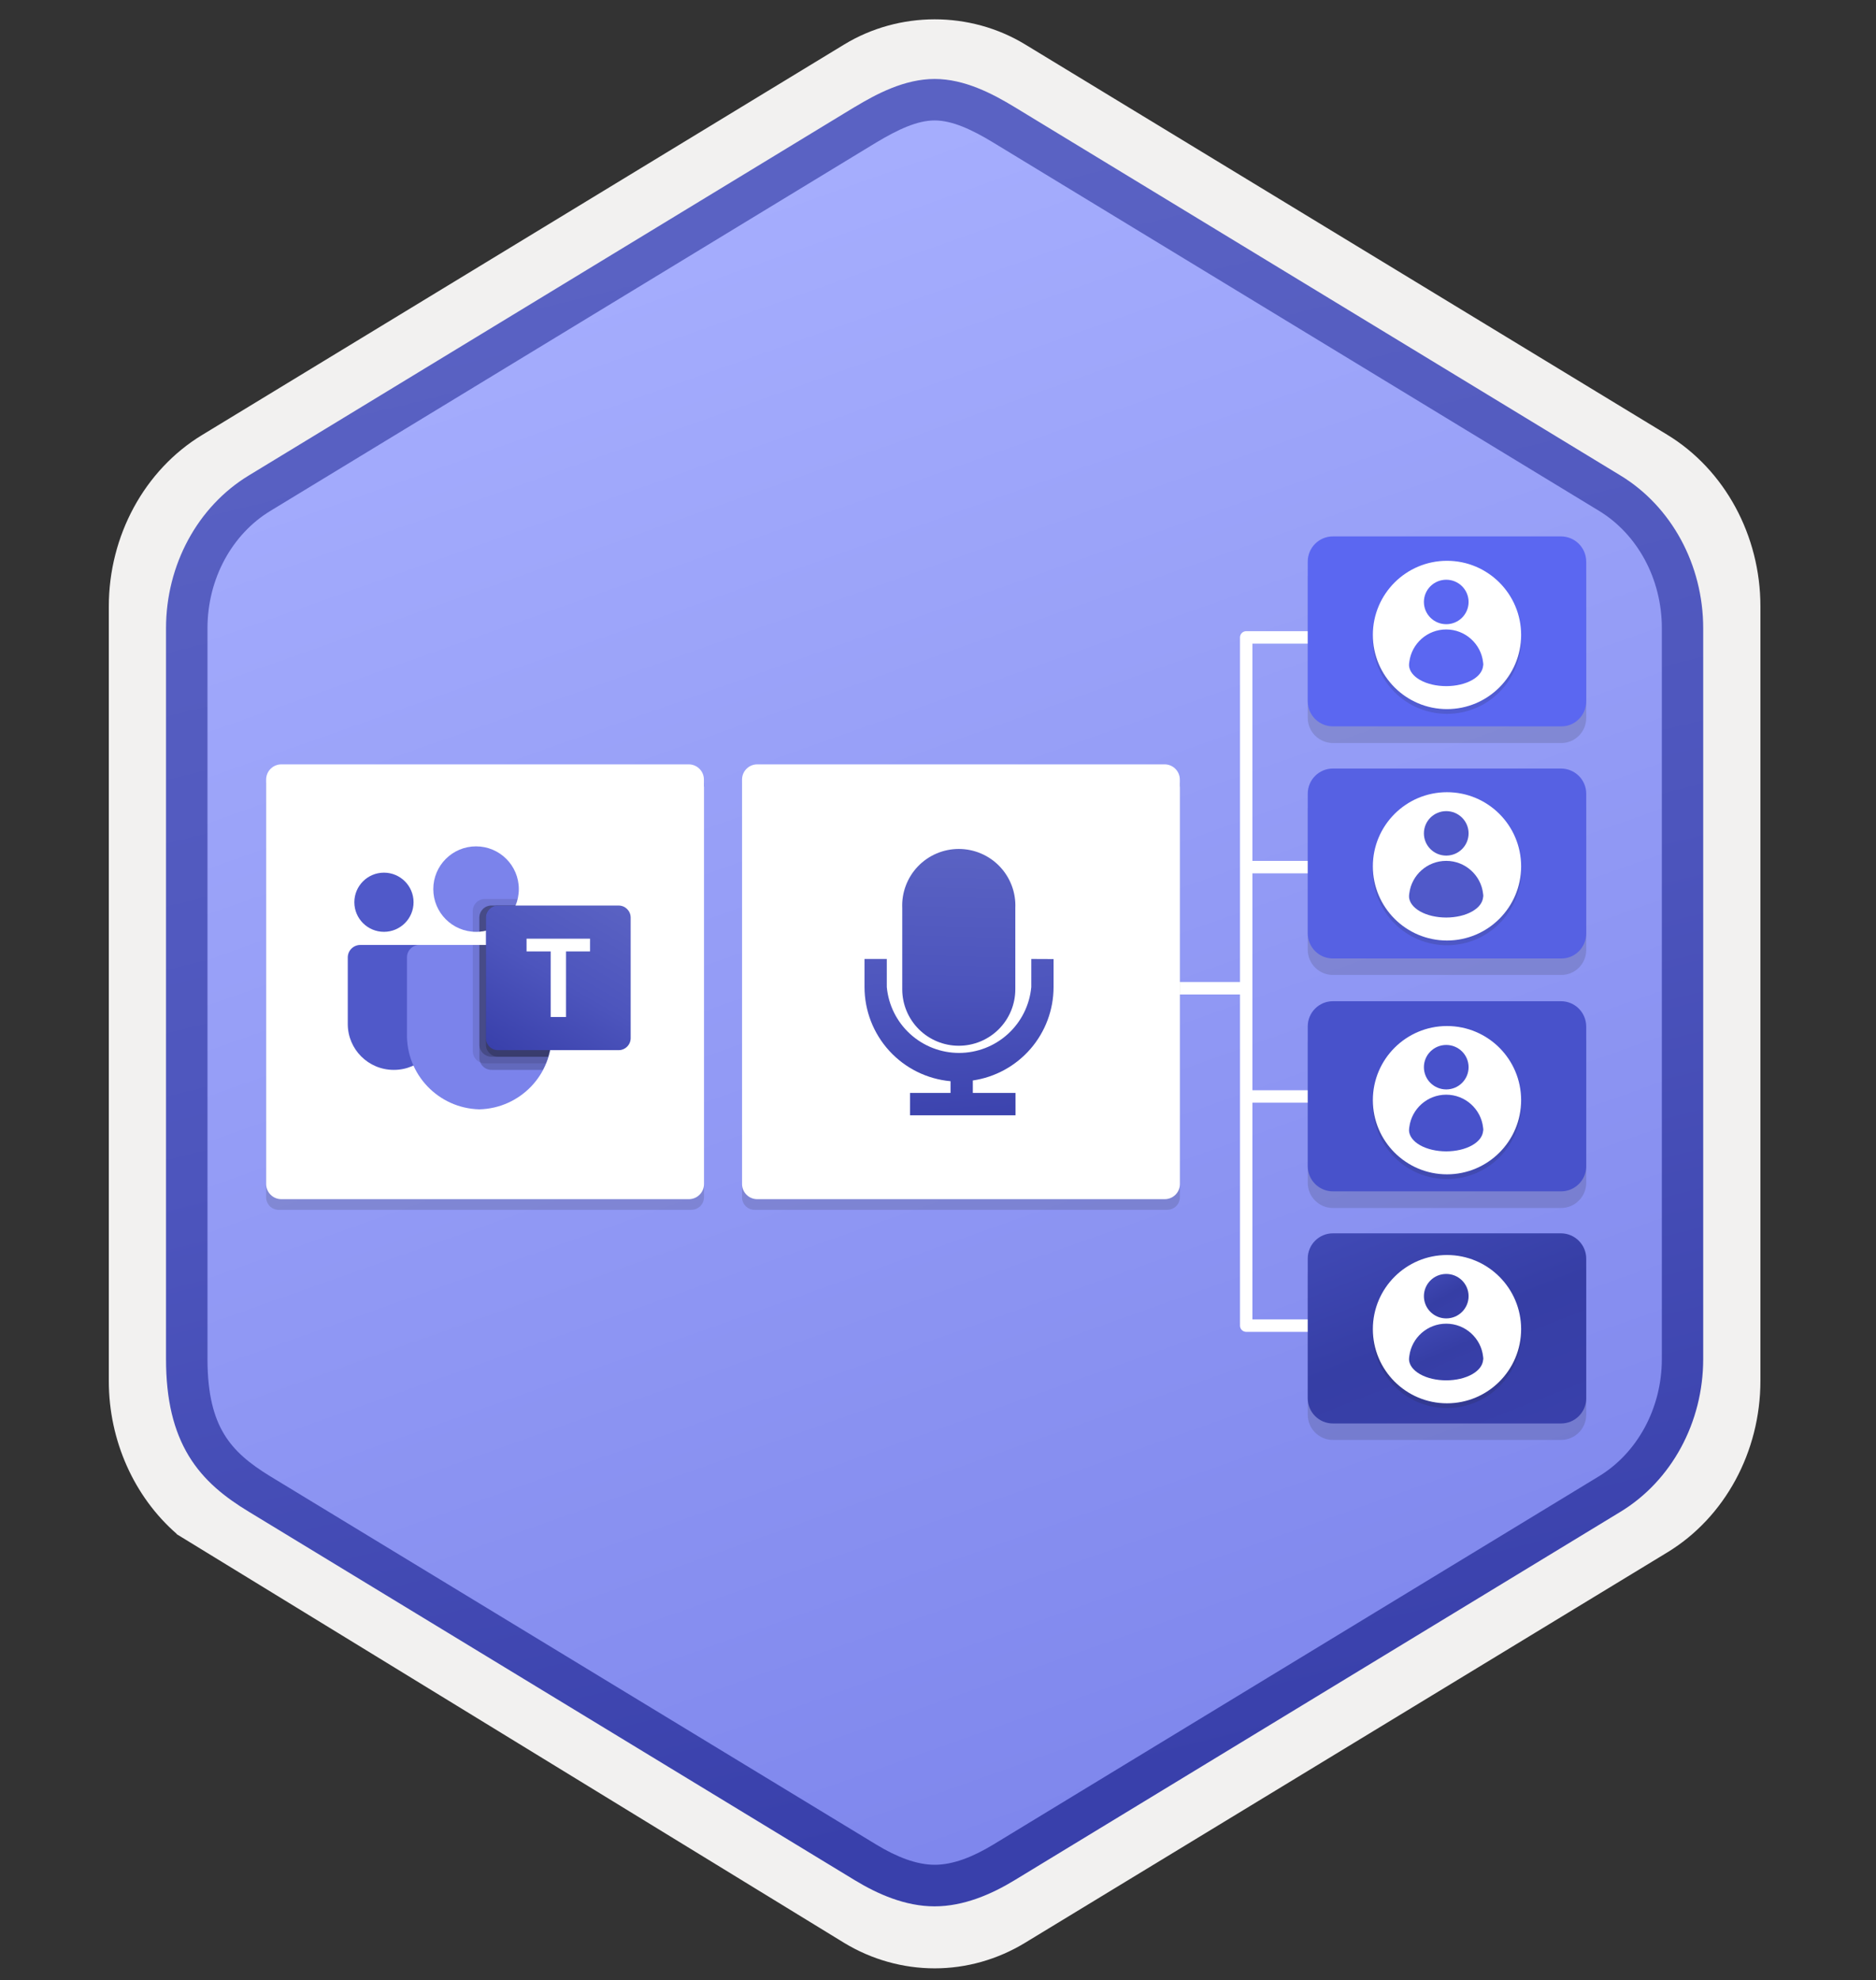
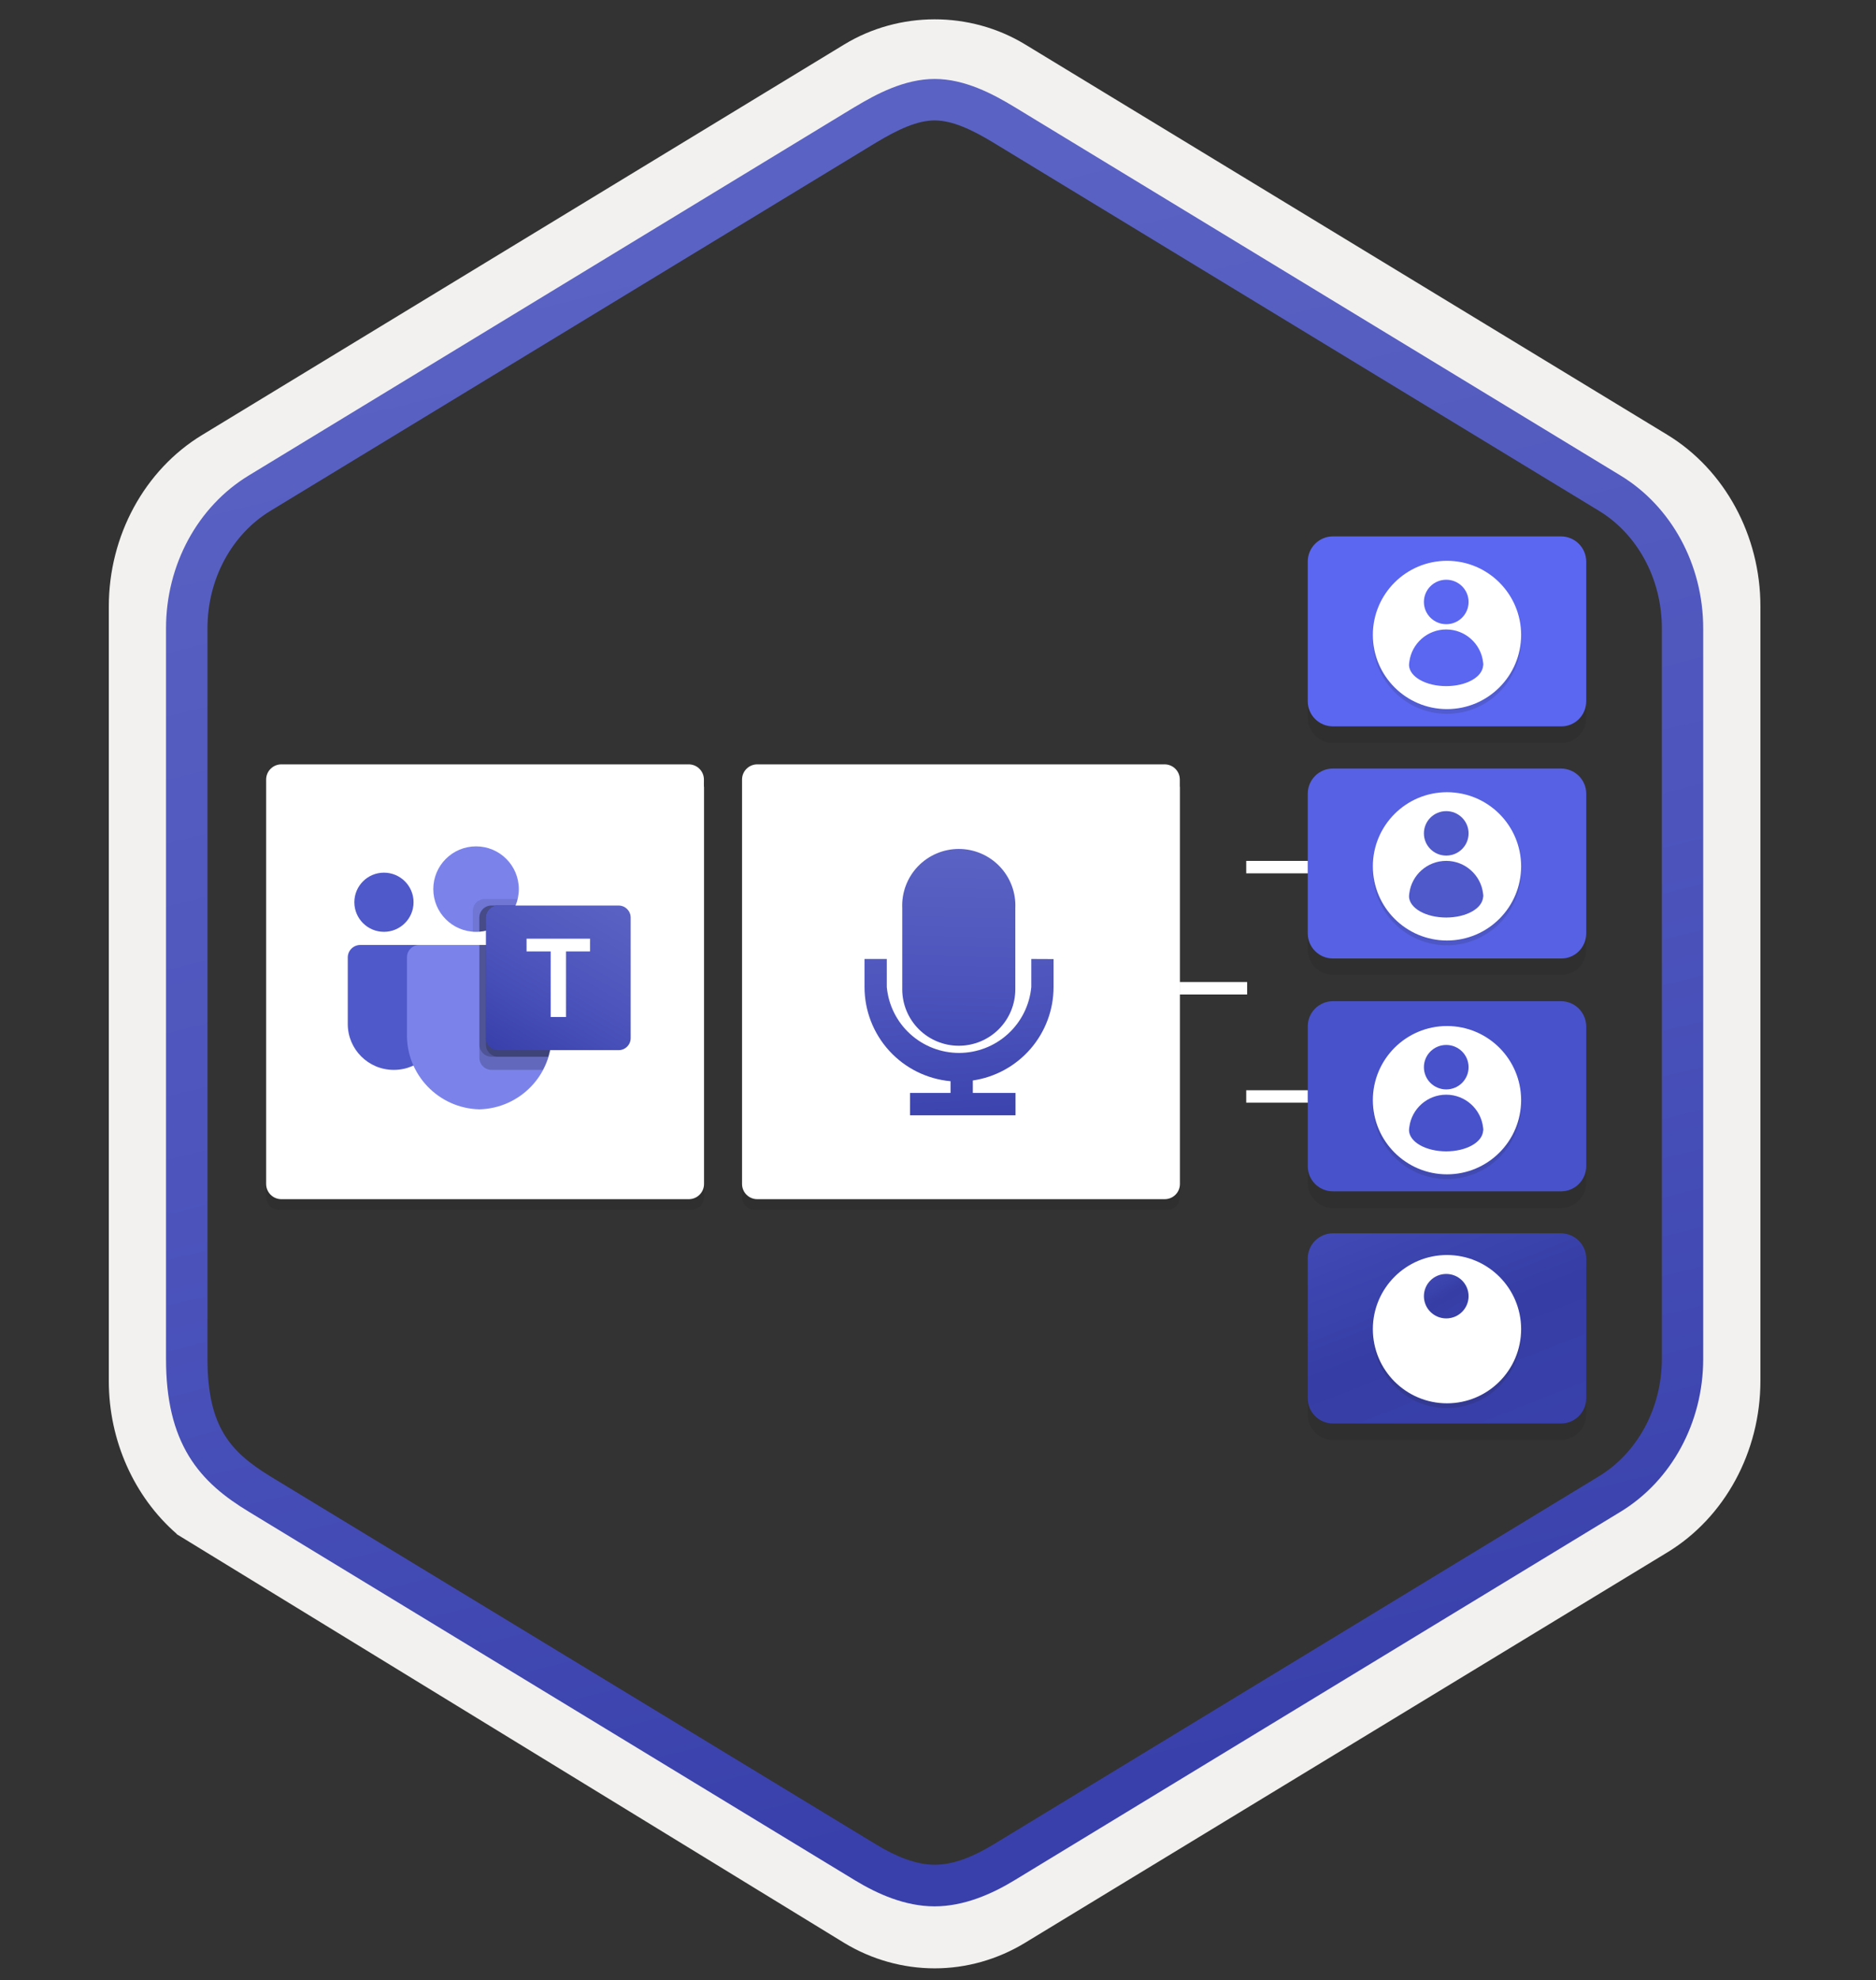
<svg xmlns="http://www.w3.org/2000/svg" width="181" height="191" viewBox="0 0 181 191" fill="none">
  <rect x="0" y="0" width="181" height="191" fill="#333333" stroke="none" />
  <path d="M90.178 189.867C93.238 189.867 96.248 189.017 98.908 187.397L160.878 149.737C166.418 146.367 169.848 140.037 169.848 133.197V58.487C169.848 51.667 166.418 45.327 160.878 41.947L98.908 4.287C93.578 1.047 86.758 1.067 81.458 4.287L19.488 41.967C13.948 45.337 10.498 51.667 10.498 58.507V133.207C10.498 138.967 12.948 144.387 17.048 147.957V147.987L81.458 187.417C84.098 189.017 87.118 189.867 90.178 189.867ZM90.828 8.817C92.778 8.817 95.258 10.027 96.968 11.077L157.728 48.267C161.478 50.547 163.598 57.147 163.598 61.897L162.968 133.197C162.968 137.947 159.768 142.217 156.018 144.497L95.618 180.877C92.188 182.967 89.398 182.967 85.958 180.877L24.748 144.407C20.998 142.127 17.978 137.927 17.978 133.197V59.557C17.978 54.817 20.708 49.927 24.478 47.637L85.058 11.077C86.758 10.037 88.878 8.817 90.828 8.817Z" fill="#F2F1F0" />
-   <path fill-rule="evenodd" clip-rule="evenodd" d="M98.078 12.398C95.628 10.898 92.908 10.148 90.178 10.148C87.448 10.148 84.728 10.908 82.278 12.398L26.148 46.727C21.128 49.797 18.018 55.547 18.018 61.797V129.897C18.018 136.127 21.118 141.897 26.148 144.967L82.278 179.297C84.728 180.797 87.448 181.547 90.178 181.547C92.908 181.547 95.628 180.807 98.078 179.297L154.208 144.967C159.228 141.897 162.338 136.127 162.338 129.897V61.797C162.338 55.568 159.238 49.818 154.208 46.727L98.078 12.398Z" fill="url(#paint0_linear_150_136347)" />
  <path fill-rule="evenodd" clip-rule="evenodd" d="M90.178 11.617C91.858 11.617 93.748 12.487 95.808 13.737L154.278 49.277C157.928 51.497 160.338 55.767 160.338 60.597V131.077C160.338 135.897 157.928 140.177 154.278 142.397L95.818 177.937C93.858 179.127 91.938 179.877 90.188 179.877C88.438 179.877 86.518 179.127 84.558 177.937L26.078 142.407C24.068 141.177 22.618 139.977 21.638 138.367C20.658 136.767 20.018 134.547 20.018 131.087V60.607C20.018 55.777 22.428 51.507 26.078 49.287L84.538 13.747C86.628 12.497 88.488 11.617 90.178 11.617ZM97.888 181.367L156.348 145.827C161.268 142.837 164.328 137.217 164.328 131.087V60.607C164.328 54.477 161.268 48.857 156.348 45.867L97.888 10.327C95.778 9.047 93.068 7.617 90.178 7.617C87.278 7.617 84.568 9.057 82.478 10.317H82.468L23.998 45.867C19.078 48.857 16.018 54.477 16.018 60.607V131.087C16.018 135.047 16.758 138.037 18.218 140.447C19.678 142.847 21.738 144.447 23.998 145.817L82.458 181.357C84.678 182.707 87.348 183.887 90.168 183.887C92.988 183.887 95.668 182.717 97.888 181.367Z" fill="url(#paint1_linear_150_136347)" />
  <path fill-rule="evenodd" clip-rule="evenodd" d="M120.238 105.166H150.692V106.366H120.238V105.166Z" fill="white" />
  <path fill-rule="evenodd" clip-rule="evenodd" d="M120.238 83.042H150.692V84.242H120.238V83.042Z" fill="white" />
-   <path fill-rule="evenodd" clip-rule="evenodd" d="M119.637 61.484C119.637 61.152 119.906 60.884 120.237 60.884H150.692V62.084H120.837V127.271H150.692V128.471H120.237C119.906 128.471 119.637 128.202 119.637 127.871V61.484Z" fill="white" />
  <path fill-rule="evenodd" clip-rule="evenodd" d="M97.418 94.728H120.327V95.928H97.418V94.728Z" fill="white" />
  <path opacity="0.15" d="M150.598 53.348H128.6C127.262 53.348 126.174 54.436 126.174 55.774V69.244C126.174 70.582 127.262 71.671 128.6 71.671H150.616C151.954 71.688 153.043 70.6 153.043 69.244V55.792C153.043 54.418 151.954 53.348 150.598 53.348Z" fill="#1F1D20" />
  <path opacity="0.15" d="M150.598 98.183H128.6C127.262 98.183 126.174 99.271 126.174 100.609V114.097C126.174 115.435 127.262 116.523 128.6 116.523H150.616C151.954 116.523 153.043 115.435 153.043 114.097V100.645C153.043 99.271 151.954 98.183 150.598 98.183Z" fill="#1F1D20" />
  <path opacity="0.15" d="M150.598 75.721H128.6C127.262 75.721 126.174 76.809 126.174 78.147V91.617C126.174 92.955 127.262 94.044 128.6 94.044H150.616C151.954 94.061 153.043 92.973 153.043 91.617V78.147C153.043 76.809 151.954 75.721 150.598 75.721Z" fill="#1F1D20" />
  <path opacity="0.15" d="M150.598 120.556H128.6C127.262 120.556 126.174 121.644 126.174 122.982V136.47C126.174 137.808 127.262 138.896 128.6 138.896H150.616C151.954 138.896 153.043 137.808 153.043 136.47V123C153.043 121.662 151.954 120.556 150.598 120.556Z" fill="#1F1D20" />
  <path d="M150.598 51.742H128.6C127.262 51.742 126.174 52.831 126.174 54.169V67.639C126.174 68.977 127.262 70.065 128.6 70.065H150.616C151.954 70.083 153.042 68.995 153.042 67.639V54.186C153.042 52.831 151.954 51.742 150.598 51.742Z" fill="#5B67F1" />
  <path d="M150.598 96.577H128.6C127.262 96.577 126.174 97.665 126.174 99.004V112.491C126.174 113.83 127.262 114.918 128.6 114.918H150.616C151.954 114.918 153.043 113.83 153.043 112.491V99.039C153.043 97.665 151.954 96.577 150.598 96.577Z" fill="#4852CB" />
  <path d="M150.598 74.133H128.6C127.262 74.133 126.174 75.221 126.174 76.559V90.029C126.174 91.367 127.262 92.456 128.6 92.456H150.616C151.954 92.474 153.043 91.385 153.043 90.029V76.559C153.043 75.221 151.954 74.133 150.598 74.133Z" fill="#5661E3" />
  <path d="M150.598 118.968H128.6C127.262 118.968 126.174 120.056 126.174 121.394V134.882C126.174 136.22 127.262 137.309 128.6 137.309H150.616C151.954 137.309 153.043 136.22 153.043 134.882V121.412C153.043 120.074 151.954 118.968 150.598 118.968Z" fill="url(#paint2_linear_150_136347)" />
  <path opacity="0.15" d="M139.608 68.858C143.557 68.858 146.761 65.653 146.761 61.705C146.761 57.756 143.557 54.552 139.608 54.552C135.659 54.552 132.455 57.756 132.455 61.705C132.455 65.653 135.659 68.858 139.608 68.858Z" fill="#1F1D20" />
  <path d="M139.608 68.401C143.557 68.401 146.761 65.196 146.761 61.248C146.761 57.299 143.557 54.095 139.608 54.095C135.659 54.095 132.455 57.299 132.455 61.248C132.455 65.196 135.659 68.401 139.608 68.401Z" fill="white" />
  <path d="M143.091 63.886C142.894 62.114 141.373 60.718 139.533 60.718C137.707 60.718 136.2 62.082 135.974 63.84C135.946 63.961 135.946 64.097 135.946 64.219C135.992 64.72 136.339 65.204 136.995 65.583C138.394 66.385 140.675 66.385 142.06 65.583C142.715 65.204 143.048 64.72 143.095 64.219C143.124 64.115 143.109 63.993 143.091 63.886Z" fill="#5B67F1" />
  <path d="M139.537 60.21C140.729 60.21 141.692 59.25 141.692 58.065C141.692 56.88 140.725 55.921 139.537 55.921C138.344 55.921 137.381 56.88 137.381 58.065C137.381 59.25 138.344 60.21 139.537 60.21Z" fill="#5B67F1" />
  <path opacity="0.15" d="M139.608 91.18C143.557 91.18 146.761 87.976 146.761 84.027C146.761 80.078 143.557 76.874 139.608 76.874C135.659 76.874 132.455 80.078 132.455 84.027C132.455 87.976 135.659 91.18 139.608 91.18Z" fill="#1F1D20" />
  <path d="M139.608 90.722C143.557 90.722 146.761 87.518 146.761 83.569C146.761 79.62 143.557 76.416 139.608 76.416C135.659 76.416 132.455 79.62 132.455 83.569C132.455 87.518 135.659 90.722 139.608 90.722Z" fill="white" />
  <path d="M143.091 86.207C142.894 84.435 141.373 83.039 139.533 83.039C137.707 83.039 136.2 84.403 135.974 86.161C135.946 86.283 135.946 86.419 135.946 86.54C135.992 87.042 136.339 87.525 136.995 87.904C138.394 88.706 140.675 88.706 142.06 87.904C142.715 87.525 143.048 87.042 143.095 86.54C143.124 86.436 143.109 86.315 143.091 86.207Z" fill="#5059C9" />
  <path d="M139.537 82.531C140.729 82.531 141.692 81.572 141.692 80.387C141.692 79.202 140.725 78.242 139.537 78.242C138.344 78.242 137.381 79.202 137.381 80.387C137.381 81.572 138.344 82.531 139.537 82.531Z" fill="#5059C9" />
  <path opacity="0.15" d="M139.608 113.734C143.557 113.734 146.761 110.529 146.761 106.581C146.761 102.632 143.557 99.428 139.608 99.428C135.659 99.428 132.455 102.632 132.455 106.581C132.455 110.529 135.659 113.734 139.608 113.734Z" fill="#1F1D20" />
  <path d="M139.608 113.277C143.557 113.277 146.761 110.072 146.761 106.124C146.761 102.175 143.557 98.971 139.608 98.971C135.659 98.971 132.455 102.175 132.455 106.124C132.455 110.072 135.659 113.277 139.608 113.277Z" fill="white" />
  <path d="M143.091 108.762C142.894 106.99 141.373 105.594 139.533 105.594C137.707 105.594 136.2 106.958 135.974 108.716C135.946 108.837 135.946 108.973 135.946 109.095C135.992 109.596 136.339 110.08 136.995 110.459C138.394 111.261 140.675 111.261 142.06 110.459C142.715 110.08 143.048 109.596 143.095 109.095C143.124 108.991 143.109 108.869 143.091 108.762Z" fill="#4852CB" />
  <path d="M139.537 105.086C140.729 105.086 141.692 104.126 141.692 102.941C141.692 101.756 140.725 100.797 139.537 100.797C138.344 100.797 137.381 101.756 137.381 102.941C137.381 104.126 138.344 105.086 139.537 105.086Z" fill="#4852CB" />
  <path opacity="0.15" d="M139.608 135.821C143.557 135.821 146.761 132.617 146.761 128.669C146.761 124.72 143.557 121.516 139.608 121.516C135.659 121.516 132.455 124.72 132.455 128.669C132.455 132.617 135.659 135.821 139.608 135.821Z" fill="#1F1D20" />
  <path d="M139.608 135.364C143.557 135.364 146.761 132.16 146.761 128.212C146.761 124.263 143.557 121.059 139.608 121.059C135.659 121.059 132.455 124.263 132.455 128.212C132.455 132.16 135.659 135.364 139.608 135.364Z" fill="white" />
-   <path d="M143.091 130.85C142.894 129.078 141.373 127.682 139.533 127.682C137.707 127.682 136.2 129.046 135.974 130.803C135.946 130.925 135.946 131.061 135.946 131.183C135.992 131.684 136.339 132.167 136.995 132.547C138.394 133.349 140.675 133.349 142.06 132.547C142.715 132.167 143.048 131.684 143.095 131.183C143.124 131.079 143.109 130.957 143.091 130.85Z" fill="url(#paint3_linear_150_136347)" />
  <path d="M139.537 127.174C140.729 127.174 141.692 126.214 141.692 125.029C141.692 123.844 140.725 122.885 139.537 122.885C138.344 122.885 137.381 123.844 137.381 125.029C137.381 126.214 138.344 127.174 139.537 127.174Z" fill="url(#paint4_linear_150_136347)" />
  <path opacity="0.15" d="M66.708 116.697C67.379 116.697 67.92 116.156 67.92 115.485V75.495H25.678V115.49C25.678 116.161 26.219 116.702 26.89 116.702H66.708V116.697Z" fill="#1F1D20" />
  <path d="M67.915 75.854V75.198C67.915 74.387 67.26 73.731 66.448 73.731H27.145C26.334 73.731 25.678 74.387 25.678 75.198V75.927V76.593V114.205C25.678 115.016 26.334 115.672 27.145 115.672H66.459C67.27 115.672 67.926 115.016 67.926 114.205V75.927C67.926 75.901 67.915 75.88 67.915 75.854Z" fill="white" />
  <path d="M41.81 91.153H34.759C34.093 91.153 33.553 91.693 33.553 92.358V98.774C33.553 101.22 35.538 103.202 37.986 103.202H38.007C40.455 103.202 42.44 101.22 42.44 98.775C42.44 98.774 42.44 98.774 42.44 98.774V91.783C42.44 91.435 42.158 91.153 41.81 91.153Z" fill="#5059C9" />
  <path d="M37.044 89.884C35.467 89.884 34.188 88.606 34.188 87.03C34.188 85.454 35.467 84.177 37.044 84.177C38.622 84.177 39.901 85.454 39.901 87.03C39.901 88.606 38.622 89.884 37.044 89.884Z" fill="#5059C9" />
  <path d="M45.931 89.885C43.652 89.885 41.805 88.039 41.805 85.763C41.805 83.486 43.652 81.641 45.931 81.641C48.21 81.641 50.057 83.486 50.057 85.763C50.057 88.039 48.21 89.885 45.931 89.885Z" fill="#7B83EB" />
  <path d="M40.429 91.153H52.067C52.726 91.17 53.246 91.715 53.231 92.373V99.69C53.323 103.636 50.198 106.91 46.248 107.007C42.299 106.91 39.174 103.636 39.266 99.69V92.373C39.251 91.715 39.771 91.17 40.429 91.153Z" fill="#7B83EB" />
-   <path opacity="0.1" d="M45.614 91.153V101.407C45.617 101.878 45.902 102.3 46.338 102.479C46.476 102.538 46.625 102.568 46.776 102.568H52.673C52.755 102.359 52.831 102.149 52.895 101.934C53.117 101.206 53.23 100.45 53.231 99.689V92.371C53.247 91.714 52.727 91.17 52.07 91.153H45.614Z" fill="black" />
  <path opacity="0.2" d="M46.249 91.153V102.042C46.249 102.192 46.279 102.341 46.338 102.479C46.517 102.914 46.94 103.199 47.41 103.202H52.374C52.482 102.993 52.584 102.784 52.673 102.568C52.762 102.352 52.831 102.149 52.895 101.934C53.117 101.206 53.23 100.45 53.231 99.689V92.371C53.247 91.714 52.727 91.17 52.07 91.153H46.249Z" fill="black" />
  <path opacity="0.2" d="M46.249 91.153V100.773C46.254 101.412 46.771 101.929 47.41 101.934H52.895C53.117 101.206 53.23 100.45 53.231 99.689V92.371C53.247 91.714 52.727 91.17 52.07 91.153H46.249Z" fill="black" />
  <path opacity="0.2" d="M46.884 91.153V100.773C46.888 101.412 47.406 101.929 48.045 101.934H52.895C53.117 101.206 53.23 100.45 53.231 99.689V92.371C53.247 91.714 52.727 91.17 52.07 91.153H46.884Z" fill="black" />
  <path opacity="0.1" d="M45.613 87.874V89.872C45.721 89.878 45.823 89.885 45.931 89.885C46.039 89.885 46.14 89.878 46.248 89.872C46.462 89.858 46.675 89.824 46.883 89.77C48.168 89.466 49.23 88.566 49.739 87.348C49.827 87.144 49.895 86.931 49.943 86.714H46.775C46.135 86.716 45.616 87.234 45.613 87.874Z" fill="black" />
  <path opacity="0.2" d="M46.248 88.508V89.872C46.462 89.857 46.675 89.823 46.883 89.77C48.168 89.466 49.23 88.565 49.739 87.348H47.41C46.769 87.35 46.251 87.868 46.248 88.508Z" fill="black" />
  <path opacity="0.2" d="M46.248 88.508V89.872C46.462 89.857 46.675 89.823 46.883 89.77C48.168 89.466 49.23 88.565 49.739 87.348H47.41C46.769 87.35 46.251 87.868 46.248 88.508Z" fill="black" />
  <path opacity="0.2" d="M46.883 88.508V89.77C48.168 89.466 49.23 88.565 49.739 87.348H48.045C47.404 87.35 46.885 87.868 46.883 88.508Z" fill="black" />
  <path d="M59.685 87.348H48.047C47.404 87.348 46.883 87.868 46.883 88.51V100.136C46.883 100.778 47.404 101.299 48.047 101.299H59.685C60.327 101.299 60.848 100.778 60.848 100.136V88.51C60.848 87.868 60.327 87.348 59.685 87.348Z" fill="url(#paint5_linear_150_136347)" />
  <path d="M50.803 91.774H53.13V98.102H54.612V91.774H56.928V90.546H50.803V91.774Z" fill="white" />
  <path opacity="0.15" d="M112.624 116.697C113.295 116.697 113.836 116.156 113.836 115.485V75.495H71.594V115.49C71.594 116.161 72.135 116.702 72.806 116.702H112.624V116.697Z" fill="#1F1D20" />
  <path d="M113.831 75.854V75.198C113.831 74.387 113.176 73.731 112.364 73.731H73.061C72.249 73.731 71.594 74.387 71.594 75.198V75.927V76.593V114.205C71.594 115.016 72.249 115.672 73.061 115.672H112.374C113.186 115.672 113.841 115.016 113.841 114.205V75.927C113.841 75.901 113.831 75.88 113.831 75.854Z" fill="white" />
  <path fill-rule="evenodd" clip-rule="evenodd" d="M92.5 100.873C93.217 100.875 93.928 100.734 94.591 100.46C95.254 100.186 95.856 99.784 96.364 99.277C96.871 98.77 97.273 98.167 97.547 97.504C97.821 96.841 97.961 96.131 97.96 95.413V87.583C97.992 86.847 97.874 86.112 97.614 85.423C97.354 84.734 96.957 84.104 96.447 83.572C95.938 83.04 95.326 82.617 94.648 82.328C93.971 82.039 93.242 81.89 92.505 81.89C91.768 81.89 91.039 82.039 90.362 82.328C89.684 82.617 89.072 83.04 88.562 83.572C88.053 84.104 87.656 84.734 87.396 85.423C87.136 86.112 87.018 86.847 87.05 87.583V95.453C87.058 96.894 87.636 98.272 88.657 99.288C89.678 100.303 91.06 100.873 92.5 100.873V100.873Z" fill="url(#paint6_linear_150_136347)" />
  <path fill-rule="evenodd" clip-rule="evenodd" d="M99.5 92.503V95.213C99.339 96.95 98.534 98.564 97.245 99.739C95.956 100.914 94.274 101.566 92.53 101.566C90.785 101.566 89.104 100.914 87.815 99.739C86.525 98.564 85.721 96.95 85.56 95.213V92.503H83.41V95.213C83.411 97.489 84.263 99.683 85.799 101.363C87.334 103.043 89.443 104.088 91.71 104.293V105.423H87.8V107.583H97.98V105.423H93.86V104.223C96.022 103.906 97.998 102.823 99.428 101.171C100.858 99.519 101.647 97.408 101.65 95.223V92.513L99.5 92.503Z" fill="url(#paint7_linear_150_136347)" />
  <defs>
    <linearGradient id="paint0_linear_150_136347" x1="66.967" y1="3.503" x2="130.575" y2="182.923" gradientUnits="userSpaceOnUse">
      <stop stop-color="#A9B1FF" />
      <stop offset="1" stop-color="#7B83EB" />
    </linearGradient>
    <linearGradient id="paint1_linear_150_136347" x1="76.646" y1="20.669" x2="113.358" y2="170.533" gradientUnits="userSpaceOnUse">
      <stop stop-color="#5A62C3" />
      <stop offset="0.5" stop-color="#4D55BD" />
      <stop offset="1" stop-color="#3940AB" />
    </linearGradient>
    <linearGradient id="paint2_linear_150_136347" x1="130.841" y1="117.774" x2="140.27" y2="141.697" gradientUnits="userSpaceOnUse">
      <stop stop-color="#4049B5" />
      <stop offset="0.5" stop-color="#363EA5" />
      <stop offset="1" stop-color="#3940AB" />
    </linearGradient>
    <linearGradient id="paint3_linear_150_136347" x1="137.19" y1="127.326" x2="140.23" y2="134.225" gradientUnits="userSpaceOnUse">
      <stop stop-color="#4049B5" />
      <stop offset="0.5" stop-color="#363EA5" />
      <stop offset="1" stop-color="#3940AB" />
    </linearGradient>
    <linearGradient id="paint4_linear_150_136347" x1="138.13" y1="122.606" x2="140.922" y2="127.465" gradientUnits="userSpaceOnUse">
      <stop stop-color="#4049B5" />
      <stop offset="0.5" stop-color="#363EA5" />
      <stop offset="1" stop-color="#3940AB" />
    </linearGradient>
    <linearGradient id="paint5_linear_150_136347" x1="58.422" y1="86.439" x2="49.323" y2="102.215" gradientUnits="userSpaceOnUse">
      <stop stop-color="#5A62C3" />
      <stop offset="0.5" stop-color="#4D55BD" />
      <stop offset="1" stop-color="#3940AB" />
    </linearGradient>
    <linearGradient id="paint6_linear_150_136347" x1="92.758" y1="82.356" x2="92.164" y2="106.812" gradientUnits="userSpaceOnUse">
      <stop stop-color="#5A62C3" />
      <stop offset="0.5" stop-color="#4D55BD" />
      <stop offset="1" stop-color="#3940AB" />
    </linearGradient>
    <linearGradient id="paint7_linear_150_136347" x1="91.808" y1="82.593" x2="93.235" y2="109.724" gradientUnits="userSpaceOnUse">
      <stop stop-color="#5A62C3" />
      <stop offset="0.5" stop-color="#4D55BD" />
      <stop offset="1" stop-color="#3940AB" />
    </linearGradient>
  </defs>
</svg>